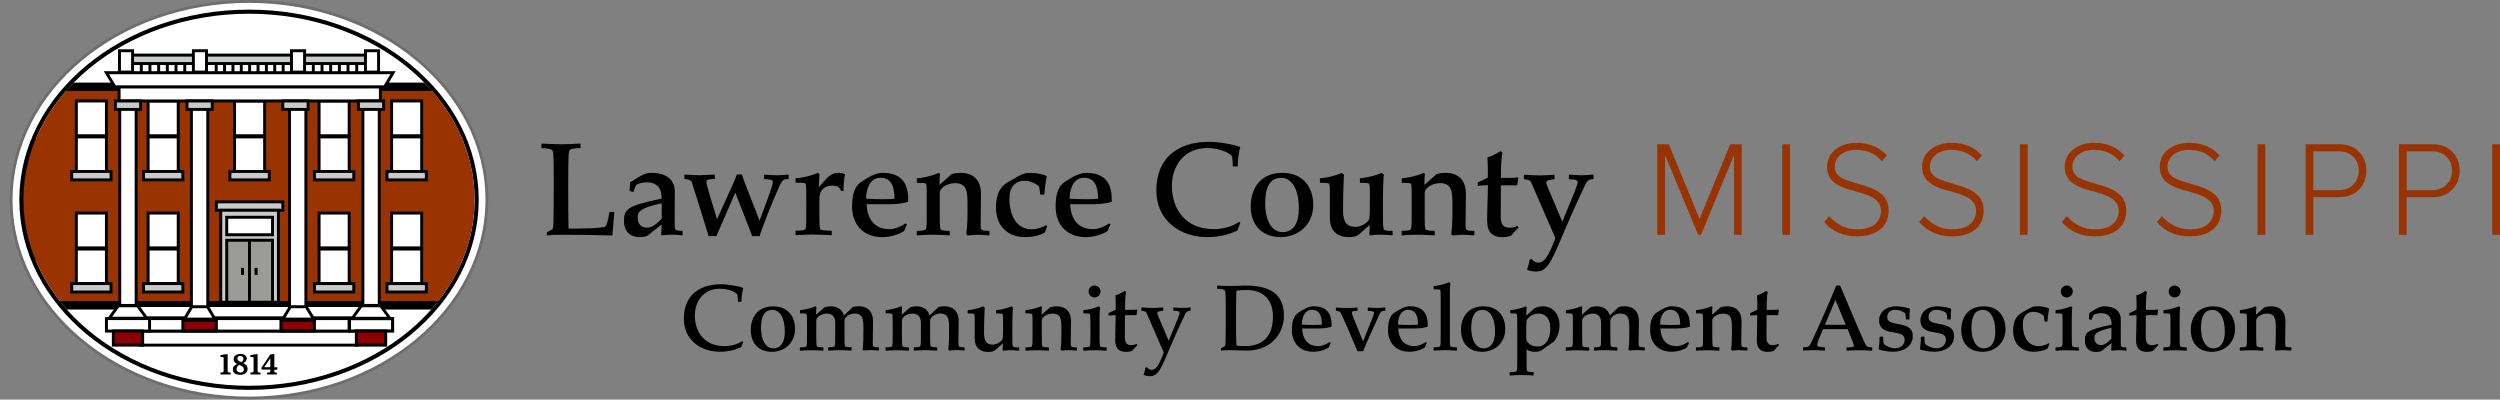
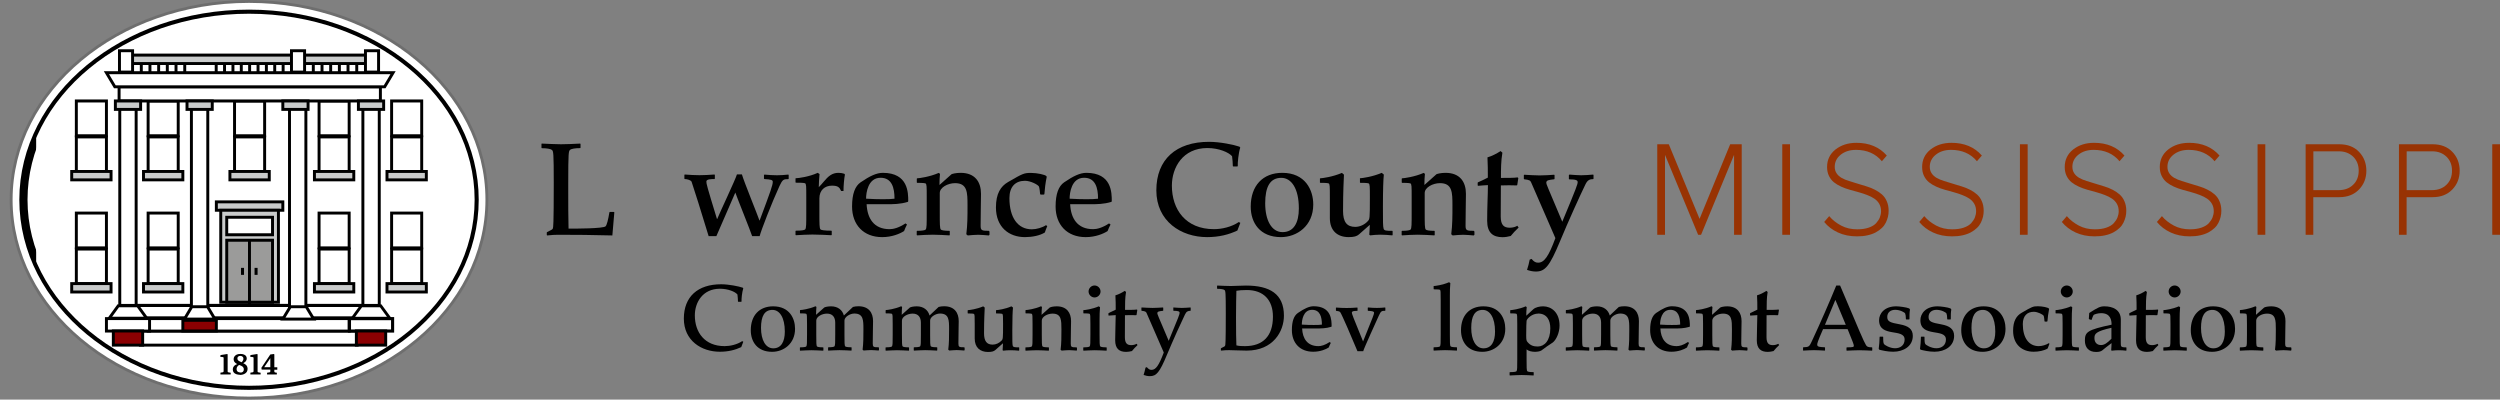
<svg xmlns="http://www.w3.org/2000/svg" id="b" viewBox="0 0 329.79 52.71">
  <rect x="0" y="0" width="329.79" height="52.71" fill="#808080" stroke="none" />
  <defs>
    <clipPath id="c">
      <ellipse cx="32.85" cy="26.35" rx="29.76" ry="24.54" style="fill:none;" />
    </clipPath>
  </defs>
  <g>
    <path d="M98.05,45.09c-.1,.23-.18,.47-.27,.7-.8,.38-1.72,.61-2.83,.61-2.42,0-4.74-1.47-4.74-4.37s1.85-4.53,4.92-4.53c1.02,0,2.32,.27,2.85,.45l.07,.09c-.17,.52-.25,1.42-.23,1.73l-.04,.04h-.39l-.04-.04c0-.31-.04-.61-.07-.92-.29-.36-1.21-.76-2.31-.76-2.29,0-3.31,1.82-3.31,3.51,0,2.23,1.29,4.06,3.93,4.06,.72,0,1.63-.2,2.32-.66l.15,.09Z" />
    <path d="M101.99,40.41c2.15,0,2.89,1.59,2.89,2.96,0,2.01-1.55,3.04-3.02,3.04-1.98,0-2.82-1.35-2.82-2.85,0-1.95,1.13-3.15,2.95-3.15Zm-.09,.47c-1.04,0-1.51,.81-1.51,2.38s.59,2.69,1.62,2.69,1.52-.86,1.52-2.21c0-1.89-.71-2.86-1.63-2.86Z" />
    <path d="M108.75,40.56c.06-.05,.43-.15,.88-.15,.9,0,1.5,.49,1.69,1.21l1.2-1.13c.2-.06,.47-.09,.72-.09,1.37,0,1.93,.86,1.93,1.96,0,.7-.04,1.8-.04,2.97,0,.44,.1,.48,.76,.48l.06,.06v.31l-.06,.06c-.33-.02-.65-.06-.98-.06s-.65,.04-.98,.06l-.14-.11c.11-.88,.11-1.67,.11-2.7,0-1.21-.01-2.07-1.2-2.07-.58,0-1.3,.45-1.3,.92v1.88c0,1.01,0,1.42,.1,1.53,.06,.07,.33,.12,.8,.12l.04,.04v.36l-.04,.04c-.47-.02-.97-.06-1.55-.06-.5,0-1.01,.04-1.47,.06l-.04-.04v-.36l.04-.04c.47,0,.74-.05,.8-.12,.1-.11,.1-.53,.1-1.53v-1.59c0-.74-.36-1.2-1.09-1.2-.65,0-1.41,.4-1.41,.92v1.88c0,1.01,0,1.42,.1,1.53,.06,.07,.33,.12,.8,.12l.04,.04v.36l-.04,.04c-.47-.02-.97-.06-1.55-.06-.5,0-1.01,.04-1.47,.06l-.04-.04v-.36l.04-.04c.47,0,.74-.05,.8-.12,.1-.11,.1-.53,.1-1.53v-1.45c0-1.07,0-1.26-.12-1.33-.11-.05-.66-.05-.77-.05l-.04-.04v-.36l.04-.04c.17,0,1.18-.13,2.01-.5l.12,.09c-.02,.28-.05,.63-.05,1.04l1.1-.98Z" />
    <path d="M120.05,40.56c.06-.05,.43-.15,.88-.15,.9,0,1.5,.49,1.69,1.21l1.2-1.13c.2-.06,.47-.09,.72-.09,1.37,0,1.93,.86,1.93,1.96,0,.7-.04,1.8-.04,2.97,0,.44,.1,.48,.76,.48l.06,.06v.31l-.06,.06c-.33-.02-.65-.06-.98-.06s-.65,.04-.98,.06l-.14-.11c.11-.88,.11-1.67,.11-2.7,0-1.21-.01-2.07-1.2-2.07-.58,0-1.3,.45-1.3,.92v1.88c0,1.01,0,1.42,.1,1.53,.06,.07,.33,.12,.8,.12l.04,.04v.36l-.04,.04c-.47-.02-.97-.06-1.55-.06-.5,0-1.01,.04-1.47,.06l-.04-.04v-.36l.04-.04c.47,0,.74-.05,.8-.12,.1-.11,.1-.53,.1-1.53v-1.59c0-.74-.36-1.2-1.09-1.2-.65,0-1.41,.4-1.41,.92v1.88c0,1.01,0,1.42,.1,1.53,.06,.07,.33,.12,.8,.12l.04,.04v.36l-.04,.04c-.47-.02-.97-.06-1.55-.06-.5,0-1.01,.04-1.47,.06l-.04-.04v-.36l.04-.04c.47,0,.74-.05,.8-.12,.1-.11,.1-.53,.1-1.53v-1.45c0-1.07,0-1.26-.12-1.33-.11-.05-.66-.05-.77-.05l-.04-.04v-.36l.04-.04c.17,0,1.18-.13,2.01-.5l.12,.09c-.02,.28-.05,.63-.05,1.04l1.1-.98Z" />
    <path d="M131.38,40.95l.04-.04c.17,0,1.18-.13,2-.5l.21,.16c-.05,.44-.09,1.44-.09,2.99,0,1.47,0,1.83,.06,2.06,.05,.18,.26,.2,.81,.2l.04,.04v.36l-.04,.04c-.36-.04-.75-.06-1.14-.06-.29,0-.61,.02-.92,.06l-.09-.06c.01-.21,.05-.74,.05-.92l-1.02,.9c-.2,.17-.45,.25-.96,.25-1.04,0-1.75-.59-1.75-1.77v-1.93c0-1.07,0-1.26-.12-1.33-.11-.05-.66-.05-.77-.05l-.04-.04v-.36l.04-.04c.17,0,1.18-.13,2.01-.5l.2,.16c-.01,.38-.09,1.53-.09,3.39,0,1.04,.36,1.5,1.14,1.5,.43,0,.87-.21,1.17-.53,.18-.2,.2-.22,.2-2.18,0-1.09,0-1.29-.12-1.35-.11-.05-.66-.05-.77-.05l-.04-.04v-.36Z" />
    <path d="M138.51,40.56c.06-.05,.43-.15,.88-.15,1.35,0,1.9,.86,1.9,1.96,0,.7-.04,1.8-.04,2.97,0,.44,.1,.48,.76,.48l.06,.06v.31l-.06,.06c-.33-.02-.65-.06-.98-.06s-.65,.04-.98,.06l-.14-.11c.11-.88,.11-1.67,.11-2.7,0-1.21-.01-2.07-1.17-2.07-.66,0-1.42,.4-1.42,.92v1.88c0,1.01,0,1.42,.1,1.53,.06,.07,.33,.12,.8,.12l.04,.04v.36l-.04,.04c-.47-.02-.97-.06-1.55-.06-.5,0-1.01,.04-1.47,.06l-.04-.04v-.36l.04-.04c.47,0,.74-.05,.8-.12,.1-.11,.1-.53,.1-1.53v-1.45c0-1.07,0-1.26-.12-1.33-.11-.05-.66-.05-.77-.05l-.04-.04v-.36l.04-.04c.17,0,1.18-.13,2.01-.5l.12,.09c-.02,.28-.05,.63-.05,1.04l1.1-.98Z" />
    <path d="M142.89,40.95l.04-.04c.17,0,1.18-.13,2.01-.5l.17,.11c-.05,.45-.06,1.2-.06,1.67v1.98c0,1.01,0,1.42,.1,1.53,.06,.07,.33,.12,.8,.12l.04,.04v.36l-.04,.04c-.47-.02-.97-.06-1.54-.06-.5,0-1.01,.04-1.47,.06l-.04-.04v-.36l.04-.04c.47,0,.74-.05,.8-.12,.1-.11,.1-.53,.1-1.53v-1.45c0-1.07,0-1.26-.12-1.33-.11-.05-.66-.05-.77-.05l-.04-.04v-.36Zm1.5-3.29c.43,0,.79,.36,.79,.79s-.36,.79-.79,.79-.79-.36-.79-.79,.36-.79,.79-.79Z" />
    <path d="M146.22,41.34l.04-.05c.28-.12,.59-.27,.92-.44,0-.63,0-1.26-.04-1.89,.42-.12,.85-.34,1.23-.59l.17,.15c-.13,.79-.13,1.57-.13,2.36,.52,0,1.3,0,1.56-.05l.06,.06-.1,.65-.05,.04c-.21,0-.45-.01-.71-.01s-.52,.01-.77,.01c0,.97-.01,1.8-.01,2.9,0,.82,.31,1.05,.85,1.05,.28,0,.55-.09,.7-.18l.12,.17c-.28,.27-.54,.53-.74,.79-.22,.06-.54,.11-.76,.11-.91,0-1.45-.42-1.45-1.53,0-1.31,.07-2.44,.07-3.32-.16,0-.55,.04-.92,.06l-.04-.04v-.23Z" />
    <path d="M154.77,40.6l.04-.04c.34,.02,.71,.06,1.09,.06s.77-.04,1.13-.06l.04,.04v.36l-.04,.04c-.29,0-.52,.07-.71,.48-.47,.96-1.58,3.41-2.38,5.32-.98,2.37-1.41,2.82-2.26,2.82-.28,0-.56-.06-.82-.16,.11-.33,.18-.64,.25-.96l.17-.07c.25,.28,.39,.36,.63,.36,.56,0,.98-.6,1.61-2.29l-2.26-5.19c-.07-.18-.17-.26-.65-.31l-.04-.04v-.36l.04-.04c.45,.02,.95,.06,1.44,.06s.93-.04,1.36-.06l.04,.04v.36l-.04,.04c-.53,.06-.74,.09-.74,.33,0,.11,.06,.26,1.5,3.63,1.35-3.24,1.44-3.51,1.44-3.7,0-.17-.16-.26-.79-.26l-.04-.04v-.36Z" />
    <path d="M160.54,37.71l.04-.04c.61,.02,1.2,.06,1.79,.06,.64,0,1.25-.06,1.99-.06,3.14,0,5.01,1.1,5.01,3.98,0,2.06-1.42,4.6-4.91,4.6-.95,0-1.61-.06-2.32-.06-.29,0-.62,.01-1.05,.06l-.04-.04v-.23l.05-.06c.4-.18,.49-.25,.51-.32,.04-.11,.09-.25,.09-4.26,0-2.85-.04-2.96-.17-3.08-.11-.1-.48-.16-.94-.16l-.04-.04v-.36Zm3.93,.55c-.66,0-1.01,.04-1.37,.1-.02,.81-.05,1.82-.05,3.52,0,1.98,.02,2.88,.05,3.68,.37,.09,.67,.1,1.13,.1,2.4,0,3.69-1.35,3.69-3.89,0-2.21-1.25-3.51-3.45-3.51Z" />
    <path d="M175.55,45.24c-.1,.2-.2,.41-.27,.6-.38,.25-1.13,.56-2.05,.56-1.74,0-2.81-1.15-2.81-2.86,0-1.19,.28-1.9,.8-2.26,.86-.59,1.49-.88,2.07-.88,2.37,0,2.37,1.86,2.37,2.65l-.04,.06c-.72,.22-1.35,.22-2.02,.22h-1.83c.06,1.31,.67,2.33,2.15,2.33,.36,0,.85-.12,1.48-.54l.15,.11Zm-3.82-2.42c.64,.04,1.1,.05,1.57,.05s.86-.01,1.08-.05c0-1.02-.25-1.95-1.3-1.95-1.18,0-1.35,1.4-1.35,1.95Z" />
    <path d="M180.43,40.6l.04-.04c.39,.04,.79,.06,1.18,.06,.36,0,.71-.02,1.06-.06l.04,.04v.36l-.04,.04c-.44,0-.54,.02-.82,.64-.33,.74-1.98,4.33-2.06,4.69h-.76c-.72-1.73-2.06-4.87-2.28-5.16-.07-.1-.38-.16-.52-.16l-.04-.04v-.36l.04-.04c.47,.04,.92,.06,1.37,.06s.93-.02,1.4-.06l.04,.04v.36l-.04,.04c-.29,0-.71,0-.71,.23,0,.15,.09,.42,1.48,3.8,1.4-3.45,1.45-3.61,1.45-3.78s-.16-.22-.79-.26l-.04-.04v-.36Z" />
-     <path d="M188.23,45.24c-.1,.2-.2,.41-.27,.6-.38,.25-1.13,.56-2.05,.56-1.74,0-2.81-1.15-2.81-2.86,0-1.19,.28-1.9,.8-2.26,.86-.59,1.48-.88,2.07-.88,2.37,0,2.37,1.86,2.37,2.65l-.04,.06c-.72,.22-1.35,.22-2.02,.22h-1.83c.06,1.31,.67,2.33,2.15,2.33,.36,0,.85-.12,1.48-.54l.15,.11Zm-3.82-2.42c.64,.04,1.1,.05,1.57,.05s.86-.01,1.08-.05c0-1.02-.25-1.95-1.3-1.95-1.18,0-1.35,1.4-1.35,1.95Z" />
    <path d="M189.1,37.77l.04-.04c.17,0,1.18-.13,2.01-.5l.17,.11c-.05,.45-.06,1.2-.06,1.67v5.15c0,1.01,0,1.42,.1,1.53,.06,.07,.33,.12,.8,.12l.04,.04v.36l-.04,.04c-.47-.02-.97-.06-1.54-.06-.5,0-1.01,.04-1.47,.06l-.04-.04v-.36l.04-.04c.47,0,.74-.05,.8-.12,.1-.11,.1-.53,.1-1.53v-4.62c0-1.07,0-1.26-.12-1.32-.11-.05-.66-.05-.77-.05l-.04-.04v-.36Z" />
    <path d="M195.68,40.41c2.15,0,2.89,1.59,2.89,2.96,0,2.01-1.55,3.04-3.02,3.04-1.98,0-2.82-1.35-2.82-2.85,0-1.95,1.13-3.15,2.95-3.15Zm-.09,.47c-1.04,0-1.51,.81-1.51,2.38s.59,2.69,1.62,2.69,1.52-.86,1.52-2.21c0-1.89-.71-2.86-1.63-2.86Z" />
    <path d="M199.22,40.95l.04-.04c.17,0,1.18-.13,2.01-.5l.13,.11c-.05,.45-.06,.66-.06,1.13l.92-.85c.31-.28,.86-.39,1.31-.39,1.04,0,2.16,.76,2.16,2.54,0,.96-.45,1.88-.88,2.22-.18,.15-.53,.34-.79,.53-.22,.16-.52,.39-.72,.53-.21,.14-.63,.18-.86,.18-.39,0-.88-.1-1.1-.33v1.36c0,1.01,0,1.42,.1,1.53,.06,.07,.33,.12,.8,.12l.04,.04v.36l-.04,.04c-.47-.02-.97-.06-1.55-.06-.5,0-1.01,.04-1.55,.06l-.04-.04v-.36l.04-.04c.54,0,.81-.05,.87-.12,.1-.11,.1-.53,.1-1.53v-4.72c0-1.07,0-1.26-.12-1.33-.11-.05-.66-.05-.77-.05l-.04-.04v-.36Zm3.68,.42c-.79,0-1.45,.63-1.52,.94-.02,.1-.05,.98-.05,1.91,0,.67,.04,.75,.2,.93,.36,.42,.76,.56,1.32,.56,.88,0,1.66-.77,1.66-2.39,0-1.07-.44-1.96-1.61-1.96Z" />
    <path d="M209.78,40.56c.06-.05,.43-.15,.88-.15,.9,0,1.5,.49,1.69,1.21l1.2-1.13c.2-.06,.47-.09,.72-.09,1.37,0,1.93,.86,1.93,1.96,0,.7-.04,1.8-.04,2.97,0,.44,.1,.48,.76,.48l.06,.06v.31l-.06,.06c-.33-.02-.65-.06-.98-.06s-.65,.04-.98,.06l-.14-.11c.11-.88,.11-1.67,.11-2.7,0-1.21-.01-2.07-1.2-2.07-.58,0-1.3,.45-1.3,.92v1.88c0,1.01,0,1.42,.1,1.53,.06,.07,.33,.12,.8,.12l.04,.04v.36l-.04,.04c-.47-.02-.97-.06-1.55-.06-.5,0-1.01,.04-1.47,.06l-.04-.04v-.36l.04-.04c.47,0,.74-.05,.8-.12,.1-.11,.1-.53,.1-1.53v-1.59c0-.74-.36-1.2-1.09-1.2-.65,0-1.41,.4-1.41,.92v1.88c0,1.01,0,1.42,.1,1.53,.06,.07,.33,.12,.8,.12l.04,.04v.36l-.04,.04c-.47-.02-.97-.06-1.55-.06-.5,0-1.01,.04-1.47,.06l-.04-.04v-.36l.04-.04c.47,0,.74-.05,.8-.12,.1-.11,.1-.53,.1-1.53v-1.45c0-1.07,0-1.26-.12-1.33-.11-.05-.66-.05-.77-.05l-.04-.04v-.36l.04-.04c.17,0,1.18-.13,2.01-.5l.12,.09c-.02,.28-.05,.63-.05,1.04l1.1-.98Z" />
    <path d="M222.81,45.24c-.1,.2-.2,.41-.27,.6-.38,.25-1.13,.56-2.05,.56-1.74,0-2.81-1.15-2.81-2.86,0-1.19,.28-1.9,.8-2.26,.86-.59,1.49-.88,2.07-.88,2.37,0,2.37,1.86,2.37,2.65l-.04,.06c-.72,.22-1.35,.22-2.02,.22h-1.83c.06,1.31,.67,2.33,2.15,2.33,.36,0,.85-.12,1.48-.54l.15,.11Zm-3.82-2.42c.64,.04,1.1,.05,1.57,.05s.86-.01,1.08-.05c0-1.02-.25-1.95-1.3-1.95-1.18,0-1.35,1.4-1.35,1.95Z" />
    <path d="M226.96,40.56c.06-.05,.43-.15,.88-.15,1.35,0,1.9,.86,1.9,1.96,0,.7-.04,1.8-.04,2.97,0,.44,.1,.48,.76,.48l.06,.06v.31l-.06,.06c-.33-.02-.65-.06-.98-.06s-.65,.04-.98,.06l-.14-.11c.11-.88,.11-1.67,.11-2.7,0-1.21-.01-2.07-1.17-2.07-.66,0-1.42,.4-1.42,.92v1.88c0,1.01,0,1.42,.1,1.53,.06,.07,.33,.12,.8,.12l.04,.04v.36l-.04,.04c-.47-.02-.97-.06-1.55-.06-.5,0-1.01,.04-1.47,.06l-.04-.04v-.36l.04-.04c.47,0,.74-.05,.8-.12,.1-.11,.1-.53,.1-1.53v-1.45c0-1.07,0-1.26-.12-1.33-.11-.05-.66-.05-.77-.05l-.04-.04v-.36l.04-.04c.17,0,1.18-.13,2.01-.5l.12,.09c-.02,.28-.05,.63-.05,1.04l1.1-.98Z" />
    <path d="M230.86,41.34l.04-.05c.28-.12,.59-.27,.92-.44,0-.63,0-1.26-.04-1.89,.42-.12,.85-.34,1.23-.59l.17,.15c-.13,.79-.13,1.57-.13,2.36,.52,0,1.3,0,1.56-.05l.06,.06-.1,.65-.05,.04c-.21,0-.45-.01-.71-.01s-.52,.01-.77,.01c0,.97-.01,1.8-.01,2.9,0,.82,.31,1.05,.85,1.05,.28,0,.55-.09,.7-.18l.12,.17c-.28,.27-.54,.53-.74,.79-.22,.06-.54,.11-.76,.11-.91,0-1.45-.42-1.45-1.53,0-1.31,.07-2.44,.07-3.32-.16,0-.55,.04-.92,.06l-.04-.04v-.23Z" />
    <path d="M243.59,45.86l.04-.04c.9,0,.92-.07,.92-.2,0-.18-.12-.48-.82-2.2h-3.24c-.75,1.71-.77,1.89-.77,2.05,0,.29,.32,.31,.99,.34l.04,.04v.36l-.04,.04c-.44-.02-.93-.06-1.41-.06s-.97,.04-1.41,.06l-.04-.04v-.36l.04-.04c.75-.02,.79-.09,1.13-.82,1.09-2.33,2.36-5.24,3.21-7.32h.51c2.7,6.38,3.07,7.26,3.4,7.83,.13,.23,.25,.31,.8,.32l.04,.04v.36l-.04,.04c-.53-.02-1.09-.06-1.66-.06s-1.13,.04-1.66,.06l-.04-.04v-.36Zm-1.48-6.29l-1.37,3.28h2.75l-1.37-3.28Z" />
    <path d="M247.83,46.03c.06-.45,.12-1.08,.12-1.58l.04-.04h.39l.04,.04c0,.42,0,.77,.11,.94,.06,.1,.74,.55,1.46,.55s1.26-.42,1.26-1.15c0-1.55-3.37-.2-3.37-2.55,0-.88,.72-1.83,2.26-1.83,.39,0,1.36,.12,1.72,.28l.1,.15c-.07,.31-.07,.79-.07,1.26l-.04,.04h-.39l-.04-.04c0-.36-.05-.65-.1-.75-.07-.14-.66-.48-1.31-.48-.6,0-1.05,.33-1.05,.94s.38,.75,1.68,.98c1.09,.2,1.69,.61,1.69,1.52,0,1.34-1.19,2.09-2.59,2.09-.75,0-1.44-.17-1.84-.27l-.06-.11Z" />
    <path d="M253.28,46.03c.06-.45,.12-1.08,.12-1.58l.04-.04h.39l.04,.04c0,.42,0,.77,.11,.94,.06,.1,.74,.55,1.46,.55s1.26-.42,1.26-1.15c0-1.55-3.37-.2-3.37-2.55,0-.88,.72-1.83,2.26-1.83,.39,0,1.36,.12,1.72,.28l.1,.15c-.07,.31-.07,.79-.07,1.26l-.04,.04h-.39l-.04-.04c0-.36-.05-.65-.1-.75-.07-.14-.66-.48-1.31-.48-.6,0-1.05,.33-1.05,.94s.38,.75,1.68,.98c1.09,.2,1.69,.61,1.69,1.52,0,1.34-1.19,2.09-2.59,2.09-.75,0-1.44-.17-1.84-.27l-.06-.11Z" />
    <path d="M261.67,40.41c2.15,0,2.89,1.59,2.89,2.96,0,2.01-1.55,3.04-3.02,3.04-1.98,0-2.82-1.35-2.82-2.85,0-1.95,1.13-3.15,2.95-3.15Zm-.09,.47c-1.04,0-1.51,.81-1.51,2.38s.59,2.69,1.62,2.69,1.52-.86,1.52-2.21c0-1.89-.71-2.86-1.63-2.86Z" />
    <path d="M270.35,45.36c-.09,.21-.17,.42-.23,.61-.45,.28-1.17,.43-1.85,.43-1.5,0-2.71-.93-2.71-2.77,0-1.3,.45-1.98,1.13-2.37,1.39-.81,1.5-.86,2.15-.86,.58,0,1.31,.16,1.43,.29l.04,.07c-.12,.58-.18,1.12-.22,1.62l-.06,.04h-.27l-.06-.04c0-.09-.06-.64-.11-.72-.1-.17-.77-.53-1.3-.53-.88,0-1.45,.54-1.45,1.62,0,1.82,.79,2.91,2.1,2.91,.43,0,.98-.16,1.33-.39l.1,.09Z" />
    <path d="M271.14,40.95l.04-.04c.17,0,1.18-.13,2.01-.5l.17,.11c-.05,.45-.06,1.2-.06,1.67v1.98c0,1.01,0,1.42,.1,1.53,.06,.07,.33,.12,.8,.12l.04,.04v.36l-.04,.04c-.47-.02-.97-.06-1.54-.06-.5,0-1.01,.04-1.47,.06l-.04-.04v-.36l.04-.04c.47,0,.74-.05,.8-.12,.1-.11,.1-.53,.1-1.53v-1.45c0-1.07,0-1.26-.12-1.33-.11-.05-.66-.05-.77-.05l-.04-.04v-.36Zm1.5-3.29c.43,0,.79,.36,.79,.79s-.36,.79-.79,.79-.79-.36-.79-.79,.36-.79,.79-.79Z" />
    <path d="M275.6,41.29c1.18-.76,1.47-.88,2.01-.88,1.09,0,2.16,.44,2.16,1.77,0,.82-.01,1.42-.01,1.89,0,1.13,0,1.48,.04,1.57,.07,.16,.25,.18,.67,.18l.04,.04v.36l-.04,.04c-.29-.04-.62-.06-.96-.06-.29,0-.65,.02-.94,.06l-.07-.06c.01-.33,.05-.65,.05-.94-.39,.27-1.13,.88-1.24,.97-.15,.11-.38,.2-.8,.2-.99,0-1.48-.61-1.48-1.5,0-1.14,.33-1.42,3.52-2.1,0-.59-.13-1.52-1.39-1.52-.42,0-.9,.16-.97,.23-.06,.06-.25,.53-.27,.64l-.06,.02-.27-.09-.04-.05,.05-.76Zm2.94,1.95c-2.09,.47-2.25,.8-2.25,1.36,0,.61,.37,.92,.87,.92,.43,0,.82-.27,1.37-.83v-1.45Z" />
    <path d="M280.89,41.34l.04-.05c.28-.12,.59-.27,.92-.44,0-.63,0-1.26-.04-1.89,.42-.12,.85-.34,1.23-.59l.17,.15c-.13,.79-.13,1.57-.13,2.36,.52,0,1.3,0,1.56-.05l.06,.06-.1,.65-.05,.04c-.21,0-.45-.01-.71-.01s-.52,.01-.77,.01c0,.97-.01,1.8-.01,2.9,0,.82,.31,1.05,.85,1.05,.28,0,.55-.09,.7-.18l.12,.17c-.28,.27-.54,.53-.74,.79-.22,.06-.54,.11-.76,.11-.91,0-1.45-.42-1.45-1.53,0-1.31,.07-2.44,.07-3.32-.16,0-.55,.04-.92,.06l-.04-.04v-.23Z" />
    <path d="M285.37,40.95l.04-.04c.17,0,1.18-.13,2.01-.5l.17,.11c-.05,.45-.06,1.2-.06,1.67v1.98c0,1.01,0,1.42,.1,1.53,.06,.07,.33,.12,.8,.12l.04,.04v.36l-.04,.04c-.47-.02-.97-.06-1.54-.06-.5,0-1.01,.04-1.47,.06l-.04-.04v-.36l.04-.04c.47,0,.74-.05,.8-.12,.1-.11,.1-.53,.1-1.53v-1.45c0-1.07,0-1.26-.12-1.33-.11-.05-.66-.05-.77-.05l-.04-.04v-.36Zm1.5-3.29c.43,0,.79,.36,.79,.79s-.36,.79-.79,.79-.79-.36-.79-.79,.36-.79,.79-.79Z" />
    <path d="M291.94,40.41c2.15,0,2.9,1.59,2.9,2.96,0,2.01-1.55,3.04-3.02,3.04-1.98,0-2.82-1.35-2.82-2.85,0-1.95,1.13-3.15,2.94-3.15Zm-.08,.47c-1.04,0-1.51,.81-1.51,2.38s.59,2.69,1.62,2.69,1.52-.86,1.52-2.21c0-1.89-.71-2.86-1.63-2.86Z" />
    <path d="M298.71,40.56c.06-.05,.43-.15,.88-.15,1.35,0,1.9,.86,1.9,1.96,0,.7-.04,1.8-.04,2.97,0,.44,.1,.48,.76,.48l.06,.06v.31l-.06,.06c-.33-.02-.65-.06-.98-.06s-.65,.04-.98,.06l-.14-.11c.11-.88,.11-1.67,.11-2.7,0-1.21-.01-2.07-1.17-2.07-.66,0-1.42,.4-1.42,.92v1.88c0,1.01,0,1.42,.1,1.53,.06,.07,.33,.12,.8,.12l.04,.04v.36l-.04,.04c-.47-.02-.97-.06-1.55-.06-.5,0-1.01,.04-1.47,.06l-.04-.04v-.36l.04-.04c.47,0,.74-.05,.8-.12,.1-.11,.1-.53,.1-1.53v-1.45c0-1.07,0-1.26-.12-1.33-.11-.05-.66-.05-.77-.05l-.04-.04v-.36l.04-.04c.17,0,1.18-.13,2.01-.5l.12,.09c-.02,.28-.05,.63-.05,1.04l1.1-.98Z" />
  </g>
  <g>
    <path d="M71.42,18.99l.05-.05c.87,.03,1.7,.09,2.53,.09s1.66-.05,2.53-.09l.05,.05v.5l-.05,.05c-.66,0-1.18,.09-1.33,.23-.19,.17-.24,.33-.24,4.35v1.2c0,1.61,0,3.24,.04,4.84,.92,0,4.61,0,4.89-.31,.16-.17,.33-.83,.5-1.84l.05-.05h.55l.05,.05c-.07,.8-.16,1.98-.26,3.05-2.44-.07-5.06-.09-7.11-.09-.42,0-.88,.02-1.49,.09l-.05-.05v-.35l.05-.05c.59-.28,.71-.36,.75-.47,.05-.16,.12-.35,.12-6.01,0-4.02-.05-4.18-.24-4.35-.16-.14-.68-.23-1.33-.23l-.05-.05v-.5Z" />
-     <path d="M83.13,24.05c1.66-1.07,2.08-1.25,2.84-1.25,1.54,0,3.05,.62,3.05,2.5,0,1.16-.02,2.01-.02,2.67,0,1.59,0,2.1,.05,2.22,.1,.22,.35,.26,.95,.26l.05,.05v.5l-.05,.05c-.42-.05-.88-.09-1.35-.09-.42,0-.92,.04-1.33,.09l-.1-.09c.02-.47,.07-.92,.07-1.33-.55,.38-1.59,1.25-1.75,1.37-.21,.16-.54,.28-1.13,.28-1.4,0-2.1-.87-2.1-2.12,0-1.61,.47-2.01,4.97-2.96,0-.83-.19-2.15-1.96-2.15-.59,0-1.26,.23-1.37,.33-.09,.09-.35,.75-.38,.9l-.09,.04-.38-.12-.05-.07,.07-1.08Zm4.16,2.76c-2.95,.66-3.17,1.13-3.17,1.92,0,.87,.52,1.3,1.23,1.3,.61,0,1.16-.38,1.94-1.18v-2.05Z" />
    <path d="M100.79,23.08l.05-.05c.55,.05,1.11,.09,1.66,.09,.5,0,1-.04,1.49-.09l.05,.05v.5l-.05,.05c-.62,0-.76,.04-1.16,.9-1.02,2.22-2.44,5.88-2.62,6.62h-.99c-.19-.61-2.1-5.36-2.22-5.75-.83,1.91-1.66,3.81-2.5,5.75h-1.02c-.73-2.44-2.17-7-2.25-7.18-.1-.21-.59-.35-.9-.35l-.05-.05v-.5l.05-.05c.66,.05,1.3,.09,1.94,.09s1.32-.04,1.98-.09l.05,.05v.5l-.05,.05c-.42,0-1.07,0-1.07,.33,0,.28,.07,.61,1.4,4.94h.03c.23-.61,2.46-5.32,2.6-5.88h.66c.24,.87,2.13,5.51,2.31,6.07h.03c1.49-3.99,1.73-4.65,1.73-5.1,0-.24-.23-.31-1.11-.36l-.05-.05v-.5Z" />
    <path d="M104.93,23.56l.05-.05c.35,0,1.77-.19,2.89-.71l.24,.16c-.05,.52-.1,1.32-.1,1.73,.24-.23,.45-.49,.64-.71,.61-.73,1.11-1.18,1.96-1.18,.29,0,.57,.05,.76,.12l.09,.1c-.1,.5-.19,1.46-.19,2.18h-.31c-.21-.49-.43-.71-1.21-.71-.94,0-1.66,.59-1.66,1.68v1.92c0,1.42,0,2.01,.14,2.17,.09,.1,.57,.17,1.44,.17l.05,.05v.5l-.05,.05c-.76-.03-1.58-.09-2.5-.09-.71,0-1.42,.05-2.18,.09l-.05-.05v-.5l.05-.05c.76,0,1.14-.07,1.23-.17,.14-.16,.14-.75,.14-2.17v-2.05c0-1.51,0-1.79-.17-1.87-.16-.07-.94-.07-1.2-.07l-.05-.05v-.5Z" />
    <path d="M119.64,29.63c-.14,.28-.28,.57-.38,.85-.54,.35-1.59,.8-2.89,.8-2.46,0-3.97-1.63-3.97-4.04,0-1.68,.4-2.69,1.13-3.19,1.21-.83,2.1-1.25,2.93-1.25,3.35,0,3.35,2.63,3.35,3.74l-.05,.09c-1.02,.31-1.91,.31-2.86,.31h-2.58c.09,1.86,.95,3.29,3.03,3.29,.5,0,1.2-.17,2.1-.76l.21,.16Zm-5.39-3.42c.9,.05,1.56,.07,2.22,.07s1.21-.02,1.53-.07c0-1.44-.35-2.76-1.84-2.76-1.66,0-1.91,1.98-1.91,2.76Z" />
    <path d="M125.47,23.01c.09-.07,.61-.21,1.25-.21,1.91,0,2.69,1.21,2.69,2.77,0,.99-.05,2.55-.05,4.2,0,.62,.14,.68,1.08,.68l.09,.09v.43l-.09,.09c-.47-.03-.92-.09-1.39-.09s-.92,.05-1.39,.09l-.19-.16c.16-1.25,.16-2.36,.16-3.81,0-1.72-.02-2.93-1.65-2.93-.94,0-2.01,.57-2.01,1.3v2.65c0,1.42,0,2.01,.14,2.17,.09,.1,.47,.17,1.13,.17l.05,.05v.5l-.05,.05c-.66-.03-1.37-.09-2.18-.09-.71,0-1.42,.05-2.08,.09l-.05-.05v-.5l.05-.05c.66,0,1.04-.07,1.13-.17,.14-.16,.14-.75,.14-2.17v-2.05c0-1.51,0-1.79-.17-1.87-.16-.07-.94-.07-1.09-.07l-.05-.05v-.5l.05-.05c.24,0,1.66-.19,2.84-.71l.17,.12c-.04,.4-.07,.88-.07,1.47l1.56-1.39Z" />
    <path d="M138.16,29.8c-.12,.29-.24,.59-.33,.87-.64,.4-1.65,.61-2.62,.61-2.12,0-3.83-1.32-3.83-3.92,0-1.84,.64-2.79,1.59-3.34,1.96-1.14,2.12-1.21,3.03-1.21,.81,0,1.86,.23,2.03,.42l.05,.1c-.17,.81-.26,1.58-.31,2.29l-.09,.05h-.38l-.09-.05c0-.12-.09-.9-.16-1.02-.14-.24-1.09-.75-1.84-.75-1.25,0-2.05,.76-2.05,2.29,0,2.57,1.11,4.11,2.96,4.11,.61,0,1.39-.23,1.87-.55l.14,.12Z" />
    <path d="M146.49,29.63c-.14,.28-.28,.57-.38,.85-.54,.35-1.59,.8-2.89,.8-2.46,0-3.97-1.63-3.97-4.04,0-1.68,.4-2.69,1.13-3.19,1.21-.83,2.1-1.25,2.93-1.25,3.35,0,3.35,2.63,3.35,3.74l-.05,.09c-1.02,.31-1.91,.31-2.86,.31h-2.58c.09,1.86,.95,3.29,3.03,3.29,.5,0,1.2-.17,2.1-.76l.21,.16Zm-5.39-3.42c.9,.05,1.56,.07,2.22,.07s1.21-.02,1.53-.07c0-1.44-.35-2.76-1.84-2.76-1.66,0-1.91,1.98-1.91,2.76Z" />
    <path d="M163.61,29.42c-.14,.33-.26,.66-.38,.99-1.13,.54-2.43,.87-4,.87-3.41,0-6.69-2.08-6.69-6.17s2.62-6.4,6.95-6.4c1.44,0,3.28,.38,4.02,.64l.1,.12c-.24,.73-.35,2.01-.33,2.44l-.05,.05h-.55l-.05-.05c0-.43-.05-.87-.1-1.3-.42-.5-1.72-1.08-3.26-1.08-3.24,0-4.68,2.57-4.68,4.96,0,3.15,1.82,5.74,5.55,5.74,1.02,0,2.3-.28,3.28-.94l.21,.12Z" />
    <path d="M169.15,22.8c3.03,0,4.09,2.25,4.09,4.18,0,2.84-2.18,4.3-4.26,4.3-2.79,0-3.99-1.91-3.99-4.02,0-2.76,1.59-4.46,4.16-4.46Zm-.12,.66c-1.47,0-2.13,1.14-2.13,3.36s.83,3.8,2.29,3.8,2.15-1.21,2.15-3.12c0-2.67-1.01-4.04-2.31-4.04Z" />
    <path d="M179.38,23.56l.05-.05c.24,0,1.66-.19,2.83-.71l.29,.23c-.07,.62-.12,2.03-.12,4.23,0,2.08,0,2.58,.09,2.91,.07,.26,.36,.28,1.14,.28l.05,.05v.5l-.05,.05c-.5-.05-1.06-.09-1.61-.09-.42,0-.87,.04-1.3,.09l-.12-.09c.02-.29,.07-1.04,.07-1.3l-1.44,1.27c-.28,.24-.64,.35-1.35,.35-1.47,0-2.48-.83-2.48-2.5v-2.72c0-1.51,0-1.79-.17-1.87-.16-.07-.94-.07-1.09-.07l-.05-.05v-.5l.05-.05c.24,0,1.66-.19,2.84-.71l.28,.23c-.02,.54-.12,2.17-.12,4.78,0,1.47,.5,2.11,1.61,2.11,.61,0,1.23-.29,1.65-.75,.26-.28,.28-.31,.28-3.08,0-1.54,0-1.82-.17-1.91-.16-.07-.94-.07-1.09-.07l-.05-.05v-.5Z" />
    <path d="M189.44,23.01c.09-.07,.61-.21,1.25-.21,1.91,0,2.69,1.21,2.69,2.77,0,.99-.05,2.55-.05,4.2,0,.62,.14,.68,1.08,.68l.09,.09v.43l-.09,.09c-.47-.03-.92-.09-1.39-.09s-.92,.05-1.39,.09l-.19-.16c.16-1.25,.16-2.36,.16-3.81,0-1.72-.02-2.93-1.65-2.93-.94,0-2.01,.57-2.01,1.3v2.65c0,1.42,0,2.01,.14,2.17,.09,.1,.47,.17,1.13,.17l.05,.05v.5l-.05,.05c-.66-.03-1.37-.09-2.18-.09-.71,0-1.42,.05-2.08,.09l-.05-.05v-.5l.05-.05c.66,0,1.04-.07,1.13-.17,.14-.16,.14-.75,.14-2.17v-2.05c0-1.51,0-1.79-.17-1.87-.16-.07-.94-.07-1.09-.07l-.05-.05v-.5l.05-.05c.24,0,1.66-.19,2.84-.71l.17,.12c-.04,.4-.07,.88-.07,1.47l1.56-1.39Z" />
    <path d="M194.92,24.12l.05-.07c.4-.17,.83-.38,1.3-.62,0-.88,0-1.79-.05-2.67,.59-.17,1.2-.49,1.73-.83l.24,.21c-.19,1.11-.19,2.22-.19,3.33,.73,0,1.84,0,2.2-.07l.09,.09-.14,.92-.07,.05c-.29,0-.64-.02-1-.02s-.73,.02-1.09,.02c0,1.37-.02,2.55-.02,4.09,0,1.16,.43,1.49,1.2,1.49,.4,0,.78-.12,.99-.26l.17,.24c-.4,.38-.76,.75-1.04,1.11-.31,.09-.76,.16-1.07,.16-1.28,0-2.04-.59-2.04-2.17,0-1.85,.1-3.45,.1-4.7-.23,0-.78,.05-1.3,.09l-.05-.05v-.33Z" />
    <path d="M206.98,23.08l.05-.05c.49,.03,1.01,.09,1.54,.09s1.09-.05,1.59-.09l.05,.05v.5l-.05,.05c-.42,0-.73,.1-1.01,.68-.66,1.35-2.24,4.82-3.36,7.52-1.39,3.35-1.99,3.99-3.19,3.99-.4,0-.8-.09-1.16-.22,.16-.47,.26-.9,.35-1.35l.24-.1c.35,.4,.55,.5,.88,.5,.8,0,1.39-.85,2.27-3.24l-3.19-7.33c-.1-.26-.24-.36-.92-.43l-.05-.05v-.5l.05-.05c.64,.03,1.33,.09,2.03,.09s1.32-.05,1.92-.09l.05,.05v.5l-.05,.05c-.75,.09-1.04,.12-1.04,.47,0,.16,.09,.36,2.11,5.13,1.91-4.58,2.03-4.96,2.03-5.23,0-.24-.23-.36-1.11-.36l-.05-.05v-.5Z" />
  </g>
  <g>
    <path d="M229.77,30.97h-1.02v-10.54l-4.35,10.54h-.39l-4.37-10.54v10.54h-1.02v-11.94h1.52l4.06,9.84,4.04-9.84h1.52v11.94Z" style="fill:#983303;" />
    <path d="M236.13,30.97h-1.02v-11.94h1.02v11.94Z" style="fill:#983303;" />
    <path d="M244.97,31.18c-.94,0-1.78-.17-2.51-.51-.74-.34-1.34-.8-1.82-1.39l.66-.77c.43,.51,.96,.92,1.58,1.25,.62,.33,1.33,.49,2.11,.49,.58,0,1.09-.07,1.52-.22,.43-.15,.76-.35,.98-.59,.22-.25,.39-.5,.49-.76,.1-.26,.16-.53,.16-.81,0-.38-.08-.7-.24-.98s-.38-.51-.65-.69c-.27-.18-.58-.34-.93-.47-.35-.14-.73-.26-1.12-.37-.4-.11-.79-.22-1.19-.33-.4-.11-.77-.25-1.13-.41-.36-.16-.67-.35-.95-.57s-.49-.5-.66-.84-.25-.74-.25-1.18c0-.95,.37-1.72,1.11-2.31,.74-.58,1.66-.88,2.76-.88,1.69,0,3.03,.56,4.01,1.68l-.65,.75c-.83-1-1.97-1.5-3.42-1.5-.8,0-1.47,.21-2,.63-.53,.42-.8,.96-.8,1.6,0,.33,.08,.62,.25,.87s.39,.45,.68,.61,.6,.29,.97,.4,.74,.23,1.13,.35c.39,.12,.79,.24,1.18,.36,.4,.12,.77,.27,1.11,.45,.35,.18,.65,.38,.92,.62,.26,.24,.48,.53,.63,.9,.16,.36,.24,.78,.24,1.25,0,.27-.03,.53-.09,.79-.06,.26-.16,.51-.28,.77-.13,.26-.3,.5-.53,.71-.22,.21-.49,.41-.79,.57s-.67,.3-1.09,.39c-.43,.1-.9,.14-1.41,.14Z" style="fill:#983303;" />
    <path d="M257.51,31.18c-.94,0-1.78-.17-2.51-.51-.74-.34-1.34-.8-1.82-1.39l.66-.77c.43,.51,.96,.92,1.58,1.25,.62,.33,1.33,.49,2.11,.49,.58,0,1.09-.07,1.52-.22,.43-.15,.76-.35,.98-.59,.22-.25,.39-.5,.49-.76,.1-.26,.16-.53,.16-.81,0-.38-.08-.7-.24-.98s-.38-.51-.65-.69c-.27-.18-.58-.34-.93-.47-.35-.14-.73-.26-1.12-.37-.4-.11-.79-.22-1.19-.33-.4-.11-.77-.25-1.13-.41-.36-.16-.67-.35-.95-.57s-.49-.5-.66-.84-.25-.74-.25-1.18c0-.95,.37-1.72,1.11-2.31,.74-.58,1.66-.88,2.76-.88,1.69,0,3.03,.56,4.01,1.68l-.65,.75c-.83-1-1.97-1.5-3.42-1.5-.8,0-1.47,.21-2,.63-.53,.42-.8,.96-.8,1.6,0,.33,.08,.62,.25,.87s.39,.45,.68,.61,.6,.29,.97,.4,.74,.23,1.13,.35c.39,.12,.79,.24,1.18,.36,.4,.12,.77,.27,1.11,.45,.35,.18,.65,.38,.92,.62,.26,.24,.48,.53,.63,.9,.16,.36,.24,.78,.24,1.25,0,.27-.03,.53-.09,.79-.06,.26-.16,.51-.28,.77-.13,.26-.3,.5-.53,.71-.22,.21-.49,.41-.79,.57s-.67,.3-1.09,.39c-.43,.1-.9,.14-1.41,.14Z" style="fill:#983303;" />
    <path d="M267.48,30.97h-1.02v-11.94h1.02v11.94Z" style="fill:#983303;" />
    <path d="M276.32,31.18c-.94,0-1.78-.17-2.51-.51-.74-.34-1.34-.8-1.82-1.39l.66-.77c.43,.51,.96,.92,1.58,1.25,.62,.33,1.33,.49,2.11,.49,.58,0,1.09-.07,1.52-.22,.43-.15,.76-.35,.98-.59,.22-.25,.39-.5,.49-.76,.1-.26,.16-.53,.16-.81,0-.38-.08-.7-.24-.98s-.38-.51-.65-.69c-.27-.18-.58-.34-.93-.47-.35-.14-.73-.26-1.12-.37-.4-.11-.79-.22-1.19-.33-.4-.11-.77-.25-1.13-.41-.36-.16-.67-.35-.95-.57s-.49-.5-.66-.84-.25-.74-.25-1.18c0-.95,.37-1.72,1.11-2.31,.74-.58,1.66-.88,2.76-.88,1.69,0,3.03,.56,4.01,1.68l-.65,.75c-.83-1-1.97-1.5-3.42-1.5-.8,0-1.47,.21-2,.63-.53,.42-.8,.96-.8,1.6,0,.33,.08,.62,.25,.87s.39,.45,.68,.61,.6,.29,.97,.4,.74,.23,1.13,.35c.39,.12,.79,.24,1.18,.36,.4,.12,.77,.27,1.11,.45,.35,.18,.65,.38,.92,.62,.26,.24,.48,.53,.63,.9,.16,.36,.24,.78,.24,1.25,0,.27-.03,.53-.09,.79-.06,.26-.16,.51-.28,.77-.13,.26-.3,.5-.53,.71-.22,.21-.49,.41-.79,.57s-.67,.3-1.09,.39c-.43,.1-.9,.14-1.41,.14Z" style="fill:#983303;" />
    <path d="M288.86,31.18c-.94,0-1.78-.17-2.51-.51-.74-.34-1.34-.8-1.82-1.39l.66-.77c.43,.51,.96,.92,1.58,1.25,.62,.33,1.33,.49,2.11,.49,.58,0,1.09-.07,1.52-.22,.43-.15,.76-.35,.98-.59,.22-.25,.39-.5,.49-.76,.1-.26,.16-.53,.16-.81,0-.38-.08-.7-.24-.98s-.38-.51-.65-.69c-.27-.18-.58-.34-.93-.47-.35-.14-.73-.26-1.12-.37-.4-.11-.79-.22-1.19-.33-.4-.11-.77-.25-1.13-.41-.36-.16-.67-.35-.95-.57s-.49-.5-.66-.84-.25-.74-.25-1.18c0-.95,.37-1.72,1.11-2.31,.74-.58,1.66-.88,2.76-.88,1.69,0,3.03,.56,4.01,1.68l-.65,.75c-.83-1-1.97-1.5-3.42-1.5-.8,0-1.47,.21-2,.63-.53,.42-.8,.96-.8,1.6,0,.33,.08,.62,.25,.87s.39,.45,.68,.61,.6,.29,.97,.4,.74,.23,1.13,.35c.39,.12,.79,.24,1.18,.36,.4,.12,.77,.27,1.11,.45,.35,.18,.65,.38,.92,.62,.26,.24,.48,.53,.63,.9,.16,.36,.24,.78,.24,1.25,0,.27-.03,.53-.09,.79-.06,.26-.16,.51-.28,.77-.13,.26-.3,.5-.53,.71-.22,.21-.49,.41-.79,.57s-.67,.3-1.09,.39c-.43,.1-.9,.14-1.41,.14Z" style="fill:#983303;" />
    <path d="M298.83,30.97h-1.02v-11.94h1.02v11.94Z" style="fill:#983303;" />
    <path d="M305.17,30.97h-1.02v-11.94h4.44c1.1,0,1.97,.34,2.61,1.01,.64,.67,.96,1.5,.96,2.48s-.32,1.8-.97,2.48c-.65,.67-1.51,1.01-2.6,1.01h-3.43v4.96Zm3.35-5.89c.78,0,1.42-.24,1.9-.71,.49-.47,.73-1.09,.73-1.85s-.24-1.37-.73-1.85c-.49-.47-1.12-.71-1.9-.71h-3.35v5.12h3.35Z" style="fill:#983303;" />
    <path d="M317.48,30.97h-1.02v-11.94h4.44c1.1,0,1.97,.34,2.61,1.01,.64,.67,.96,1.5,.96,2.48s-.32,1.8-.97,2.48c-.65,.67-1.51,1.01-2.6,1.01h-3.43v4.96Zm3.35-5.89c.78,0,1.42-.24,1.9-.71,.49-.47,.73-1.09,.73-1.85s-.24-1.37-.73-1.85c-.49-.47-1.12-.71-1.9-.71h-3.35v5.12h3.35Z" style="fill:#983303;" />
    <path d="M329.79,30.97h-1.02v-11.94h1.02v11.94Z" style="fill:#983303;" />
  </g>
  <g>
    <g>
      <ellipse cx="32.85" cy="26.35" rx="31.38" ry="26.16" style="fill:#fff; stroke:#6e6e6e; stroke-miterlimit:10; stroke-width:.38px;" />
      <ellipse cx="32.85" cy="26.35" rx="29.76" ry="24.54" style="fill:none; stroke:#000; stroke-miterlimit:10; stroke-width:1.08px;" />
      <g style="clip-path:url(#c);">
        <rect x="4.77" y=".13" width="57.85" height="52.49" style="fill:#fff;" />
-         <rect x=".56" y="11.45" width="64.59" height="28.83" style="fill:#993401; stroke:#000; stroke-miterlimit:10; stroke-width:1.11px;" />
        <g>
          <rect x="17.16" y="40.29" width="31.02" height="1.64" style="fill:#fff; stroke:#000; stroke-miterlimit:10; stroke-width:.41px;" />
          <rect x="18.52" y="43.66" width="28.59" height="1.87" style="fill:#fff; stroke:#000; stroke-miterlimit:10; stroke-width:.39px;" />
          <rect x="19.54" y="42.03" width="26.52" height="1.64" style="fill:#fff; stroke:#000; stroke-miterlimit:10; stroke-width:.39px;" />
          <rect x="14.04" y="42.03" width="5.69" height="1.64" style="fill:#fff; stroke:#000; stroke-miterlimit:10; stroke-width:.39px;" />
          <rect x="46.1" y="42.03" width="5.69" height="1.64" style="fill:#fff; stroke:#000; stroke-miterlimit:10; stroke-width:.41px;" />
          <rect x="47.87" y="13.32" width="2.16" height="26.97" style="fill:#fff; stroke:#000; stroke-miterlimit:10; stroke-width:.39px;" />
          <rect x="38.19" y="13.32" width="2.16" height="27.45" style="fill:#fff; stroke:#000; stroke-miterlimit:10; stroke-width:.39px;" />
          <rect x="25.25" y="13.32" width="2.16" height="27.45" style="fill:#fff; stroke:#000; stroke-miterlimit:10; stroke-width:.39px;" />
          <rect x="15.8" y="13.32" width="2.16" height="26.97" style="fill:#fff; stroke:#000; stroke-miterlimit:10; stroke-width:.39px;" />
          <g>
            <rect x="10.07" y="13.32" width="3.97" height="4.59" style="fill:#fff; stroke:#000; stroke-miterlimit:10; stroke-width:.39px;" />
            <rect x="10.07" y="18.06" width="3.97" height="4.56" style="fill:#fff; stroke:#000; stroke-miterlimit:10; stroke-width:.39px;" />
            <rect x="9.46" y="22.62" width="5.19" height="1.11" style="fill:#c9cbcb; stroke:#000; stroke-miterlimit:10; stroke-width:.39px;" />
          </g>
          <g>
            <rect x="10.07" y="28.11" width="3.97" height="4.59" style="fill:#fff; stroke:#000; stroke-miterlimit:10; stroke-width:.39px;" />
            <rect x="10.07" y="32.85" width="3.97" height="4.56" style="fill:#fff; stroke:#000; stroke-miterlimit:10; stroke-width:.39px;" />
            <rect x="9.46" y="37.41" width="5.19" height="1.11" style="fill:#c9cbcb; stroke:#000; stroke-miterlimit:10; stroke-width:.39px;" />
          </g>
          <g>
            <rect x="19.54" y="13.32" width="3.97" height="4.59" style="fill:#fff; stroke:#000; stroke-miterlimit:10; stroke-width:.39px;" />
            <rect x="19.54" y="18.06" width="3.97" height="4.56" style="fill:#fff; stroke:#000; stroke-miterlimit:10; stroke-width:.39px;" />
            <rect x="18.93" y="22.62" width="5.19" height="1.11" style="fill:#c9cbcb; stroke:#000; stroke-miterlimit:10; stroke-width:.39px;" />
          </g>
          <g>
            <rect x="19.54" y="28.11" width="3.97" height="4.59" style="fill:#fff; stroke:#000; stroke-miterlimit:10; stroke-width:.39px;" />
            <rect x="19.54" y="32.85" width="3.97" height="4.56" style="fill:#fff; stroke:#000; stroke-miterlimit:10; stroke-width:.39px;" />
            <rect x="18.93" y="37.41" width="5.19" height="1.11" style="fill:#c9cbcb; stroke:#000; stroke-miterlimit:10; stroke-width:.39px;" />
          </g>
          <g>
            <rect x="42.09" y="13.32" width="3.97" height="4.59" style="fill:#fff; stroke:#000; stroke-miterlimit:10; stroke-width:.39px;" />
            <rect x="42.09" y="18.06" width="3.97" height="4.56" style="fill:#fff; stroke:#000; stroke-miterlimit:10; stroke-width:.39px;" />
            <rect x="41.48" y="22.62" width="5.19" height="1.11" style="fill:#c9cbcb; stroke:#000; stroke-miterlimit:10; stroke-width:.39px;" />
          </g>
          <g>
            <rect x="30.94" y="13.32" width="3.97" height="4.59" style="fill:#fff; stroke:#000; stroke-miterlimit:10; stroke-width:.39px;" />
            <rect x="30.94" y="18.06" width="3.97" height="4.56" style="fill:#fff; stroke:#000; stroke-miterlimit:10; stroke-width:.39px;" />
            <rect x="30.33" y="22.62" width="5.19" height="1.11" style="fill:#c9cbcb; stroke:#000; stroke-miterlimit:10; stroke-width:.39px;" />
          </g>
          <g>
            <rect x="42.09" y="28.11" width="3.97" height="4.59" style="fill:#fff; stroke:#000; stroke-miterlimit:10; stroke-width:.39px;" />
            <rect x="42.09" y="32.85" width="3.97" height="4.56" style="fill:#fff; stroke:#000; stroke-miterlimit:10; stroke-width:.39px;" />
            <rect x="41.48" y="37.41" width="5.19" height="1.11" style="fill:#c9cbcb; stroke:#000; stroke-miterlimit:10; stroke-width:.39px;" />
          </g>
          <g>
            <rect x="51.66" y="13.32" width="3.97" height="4.59" style="fill:#fff; stroke:#000; stroke-miterlimit:10; stroke-width:.39px;" />
            <rect x="51.66" y="18.06" width="3.97" height="4.56" style="fill:#fff; stroke:#000; stroke-miterlimit:10; stroke-width:.39px;" />
            <rect x="51.05" y="22.62" width="5.19" height="1.11" style="fill:#c9cbcb; stroke:#000; stroke-miterlimit:10; stroke-width:.39px;" />
          </g>
          <g>
            <rect x="51.66" y="28.11" width="3.97" height="4.59" style="fill:#fff; stroke:#000; stroke-miterlimit:10; stroke-width:.39px;" />
            <rect x="51.66" y="32.85" width="3.97" height="4.56" style="fill:#fff; stroke:#000; stroke-miterlimit:10; stroke-width:.39px;" />
            <rect x="51.05" y="37.41" width="5.19" height="1.11" style="fill:#c9cbcb; stroke:#000; stroke-miterlimit:10; stroke-width:.39px;" />
          </g>
          <rect x="15.71" y="11.45" width="34.47" height="1.87" style="fill:#fff; stroke:#000; stroke-miterlimit:10; stroke-width:.39px;" />
          <rect x="14.95" y="43.66" width="3.87" height="1.87" style="fill:#8b0002; stroke:#000; stroke-miterlimit:10; stroke-width:.39px;" />
          <rect x="47.01" y="43.66" width="3.87" height="1.87" style="fill:#8b0002; stroke:#000; stroke-miterlimit:10; stroke-width:.39px;" />
-           <rect x="37.06" y="42.26" width="4.42" height="1.4" style="fill:#8b0002; stroke:#000; stroke-miterlimit:10; stroke-width:.39px;" />
          <rect x="24.12" y="42.26" width="4.42" height="1.4" style="fill:#8b0002; stroke:#000; stroke-miterlimit:10; stroke-width:.39px;" />
          <polygon points="50.74 11.45 15.15 11.45 14.04 9.59 51.85 9.59 50.74 11.45" style="fill:#fff; stroke:#000; stroke-miterlimit:10; stroke-width:.39px;" />
          <polygon points="51.42 41.98 46.48 41.98 47.67 40.34 50.22 40.34 51.42 41.98" style="fill:#fff; stroke:#000; stroke-miterlimit:10; stroke-width:.38px;" />
          <polygon points="41.38 42.09 37.31 42.09 38.3 40.46 40.4 40.46 41.38 42.09" style="fill:#fff; stroke:#000; stroke-miterlimit:10; stroke-width:.39px;" />
          <polygon points="28.35 42.09 24.33 42.09 25.3 40.46 27.38 40.46 28.35 42.09" style="fill:#fff; stroke:#000; stroke-miterlimit:10; stroke-width:.39px;" />
          <rect x="28.54" y="26.63" width="8.77" height="1.11" style="fill:#c9cbcb; stroke:#000; stroke-miterlimit:10; stroke-width:.39px;" />
          <rect x="15.22" y="13.32" width="3.33" height="1.11" style="fill:#c9cbcb; stroke:#000; stroke-miterlimit:10; stroke-width:.39px;" />
          <rect x="24.67" y="13.32" width="3.33" height="1.11" style="fill:#c9cbcb; stroke:#000; stroke-miterlimit:10; stroke-width:.39px;" />
          <rect x="37.31" y="13.32" width="3.33" height="1.11" style="fill:#c9cbcb; stroke:#000; stroke-miterlimit:10; stroke-width:.39px;" />
          <rect x="47.28" y="13.32" width="3.33" height="1.11" style="fill:#c9cbcb; stroke:#000; stroke-miterlimit:10; stroke-width:.39px;" />
          <rect x="16.7" y="7.27" width="32.42" height="1.11" style="fill:#c9cbcb; stroke:#000; stroke-miterlimit:10; stroke-width:.39px;" />
          <rect x="29.12" y="27.74" width="7.61" height="12.13" style="fill:#c9cbcb; stroke:#000; stroke-miterlimit:10; stroke-width:.39px;" />
          <polygon points="19.35 41.98 14.41 41.98 15.6 40.34 18.16 40.34 19.35 41.98" style="fill:#fff; stroke:#000; stroke-miterlimit:10; stroke-width:.39px;" />
          <g>
-             <rect x="25.51" y="6.69" width="1.73" height="2.82" style="fill:#fff; stroke:#000; stroke-miterlimit:10; stroke-width:.39px;" />
            <rect x="38.45" y="6.69" width="1.73" height="2.82" style="fill:#fff; stroke:#000; stroke-miterlimit:10; stroke-width:.39px;" />
          </g>
          <g>
            <rect x="15.76" y="6.69" width="1.73" height="2.82" style="fill:#fff; stroke:#000; stroke-miterlimit:10; stroke-width:.39px;" />
            <rect x="48.21" y="6.69" width="1.73" height="2.82" style="fill:#fff; stroke:#000; stroke-miterlimit:10; stroke-width:.39px;" />
          </g>
          <rect x="29.91" y="28.66" width="6.04" height="2.31" style="fill:#fff; stroke:#000; stroke-miterlimit:10; stroke-width:.39px;" />
          <rect x="29.91" y="31.69" width="6.04" height="8.18" style="fill:#9b9b9a; stroke:#000; stroke-miterlimit:10; stroke-width:.39px;" />
          <rect x="31.79" y="35.34" width=".4" height=".92" />
          <rect x="33.58" y="35.34" width=".4" height=".92" />
          <line x1="32.91" y1="40.29" x2="32.91" y2="31.69" style="fill:none; stroke:#000; stroke-miterlimit:10; stroke-width:.39px;" />
          <line x1="30.73" y1="9.59" x2="30.73" y2="8.38" style="fill:none; stroke:#000; stroke-miterlimit:10; stroke-width:.39px;" />
          <line x1="31.83" y1="9.59" x2="31.83" y2="8.38" style="fill:none; stroke:#000; stroke-miterlimit:10; stroke-width:.39px;" />
          <line x1="32.93" y1="9.59" x2="32.93" y2="8.38" style="fill:none; stroke:#000; stroke-miterlimit:10; stroke-width:.39px;" />
          <line x1="35.14" y1="9.59" x2="35.14" y2="8.38" style="fill:none; stroke:#000; stroke-miterlimit:10; stroke-width:.39px;" />
          <line x1="41.33" y1="9.59" x2="41.33" y2="8.38" style="fill:none; stroke:#000; stroke-miterlimit:10; stroke-width:.39px;" />
          <line x1="42.48" y1="9.59" x2="42.48" y2="8.38" style="fill:none; stroke:#000; stroke-miterlimit:10; stroke-width:.39px;" />
          <line x1="43.62" y1="9.59" x2="43.62" y2="8.38" style="fill:none; stroke:#000; stroke-miterlimit:10; stroke-width:.39px;" />
          <line x1="44.77" y1="9.59" x2="44.77" y2="8.38" style="fill:none; stroke:#000; stroke-miterlimit:10; stroke-width:.39px;" />
          <line x1="45.91" y1="9.59" x2="45.91" y2="8.38" style="fill:none; stroke:#000; stroke-miterlimit:10; stroke-width:.39px;" />
          <line x1="47.06" y1="9.59" x2="47.06" y2="8.38" style="fill:none; stroke:#000; stroke-miterlimit:10; stroke-width:.39px;" />
          <line x1="18.64" y1="9.59" x2="18.64" y2="8.38" style="fill:none; stroke:#000; stroke-miterlimit:10; stroke-width:.39px;" />
          <line x1="19.78" y1="9.59" x2="19.78" y2="8.38" style="fill:none; stroke:#000; stroke-miterlimit:10; stroke-width:.39px;" />
          <line x1="20.93" y1="9.59" x2="20.93" y2="8.38" style="fill:none; stroke:#000; stroke-miterlimit:10; stroke-width:.39px;" />
          <line x1="22.07" y1="9.59" x2="22.07" y2="8.38" style="fill:none; stroke:#000; stroke-miterlimit:10; stroke-width:.39px;" />
          <line x1="23.22" y1="9.59" x2="23.22" y2="8.38" style="fill:none; stroke:#000; stroke-miterlimit:10; stroke-width:.39px;" />
          <line x1="24.37" y1="9.59" x2="24.37" y2="8.38" style="fill:none; stroke:#000; stroke-miterlimit:10; stroke-width:.39px;" />
          <line x1="28.52" y1="9.59" x2="28.52" y2="8.38" style="fill:none; stroke:#000; stroke-miterlimit:10; stroke-width:.39px;" />
          <line x1="36.24" y1="9.59" x2="36.24" y2="8.38" style="fill:none; stroke:#000; stroke-miterlimit:10; stroke-width:.39px;" />
          <line x1="37.35" y1="9.59" x2="37.35" y2="8.38" style="fill:none; stroke:#000; stroke-miterlimit:10; stroke-width:.39px;" />
          <line x1="29.62" y1="9.59" x2="29.62" y2="8.38" style="fill:none; stroke:#000; stroke-miterlimit:10; stroke-width:.39px;" />
          <line x1="34.04" y1="9.59" x2="34.04" y2="8.38" style="fill:none; stroke:#000; stroke-miterlimit:10; stroke-width:.39px;" />
        </g>
      </g>
    </g>
    <g>
      <path d="M29.08,49.39v-.23l.31-.05s.08-.03,.09-.05c.01-.03,.02-.07,.02-.13v-1.64c0-.07,0-.11-.02-.14-.01-.03-.06-.05-.13-.05l-.29-.03,.03-.23,.88-.14,.06,.05v2.2c0,.06,0,.1,.02,.12,.02,.02,.05,.04,.1,.05l.28,.05v.23h-1.35Z" />
      <path d="M31.66,49.44c-.18,0-.34-.03-.49-.08-.14-.05-.26-.13-.34-.23-.08-.1-.12-.23-.12-.39,0-.09,.02-.18,.05-.27,.04-.09,.1-.17,.18-.25,.09-.08,.2-.14,.36-.19-.12-.06-.21-.13-.28-.19-.07-.06-.12-.13-.15-.21-.03-.08-.05-.16-.05-.26,0-.11,.03-.22,.09-.32,.06-.1,.16-.19,.29-.26s.3-.1,.51-.1c.19,0,.35,.03,.47,.08,.13,.05,.22,.12,.28,.21s.09,.19,.09,.3c0,.1-.02,.19-.06,.26-.04,.08-.09,.15-.16,.21-.07,.06-.15,.11-.24,.16,.15,.07,.26,.14,.35,.22s.14,.16,.17,.25,.05,.18,.05,.28c0,.13-.03,.25-.08,.35-.06,.1-.13,.19-.23,.25-.1,.07-.21,.12-.33,.15-.12,.03-.25,.05-.39,.05Zm.05-.29c.09,0,.17-.02,.24-.05s.12-.08,.16-.15c.04-.06,.05-.14,.05-.24,0-.07-.01-.13-.04-.19-.03-.05-.06-.1-.11-.15-.05-.04-.11-.08-.19-.12-.08-.04-.17-.07-.27-.11-.12,.07-.21,.16-.26,.25-.05,.09-.08,.19-.08,.29s.02,.18,.06,.25c.04,.07,.1,.12,.18,.15,.08,.04,.16,.05,.26,.05Zm.15-1.36c.08-.06,.14-.13,.18-.22,.05-.08,.07-.17,.07-.26s-.02-.15-.06-.2c-.04-.05-.09-.09-.15-.12-.06-.03-.13-.04-.2-.04-.07,0-.14,.01-.19,.04-.06,.02-.11,.06-.14,.11-.04,.05-.05,.11-.05,.18,0,.07,.01,.12,.04,.18,.03,.05,.08,.11,.16,.16s.19,.11,.34,.17Z" />
      <path d="M33.03,49.39v-.23l.31-.05s.08-.03,.09-.05c.01-.03,.02-.07,.02-.13v-1.64c0-.07,0-.11-.02-.14-.01-.03-.06-.05-.13-.05l-.29-.03,.03-.23,.88-.14,.06,.05v2.2c0,.06,0,.1,.02,.12,.02,.02,.05,.04,.1,.05l.28,.05v.23h-1.35Z" />
      <path d="M35.23,49.39v-.22l.3-.05c.06,0,.09-.03,.11-.05,.02-.03,.02-.07,.02-.12v-.19h-1.14l-.04-.24,1.18-1.76,.47-.06,.06,.05v1.7h.39v.32h-.39v.21c0,.05,0,.09,.03,.11,.02,.02,.05,.04,.11,.05l.19,.03v.23h-1.28Zm-.38-.95h.81v-1.19l-.81,1.19Z" />
    </g>
  </g>
</svg>